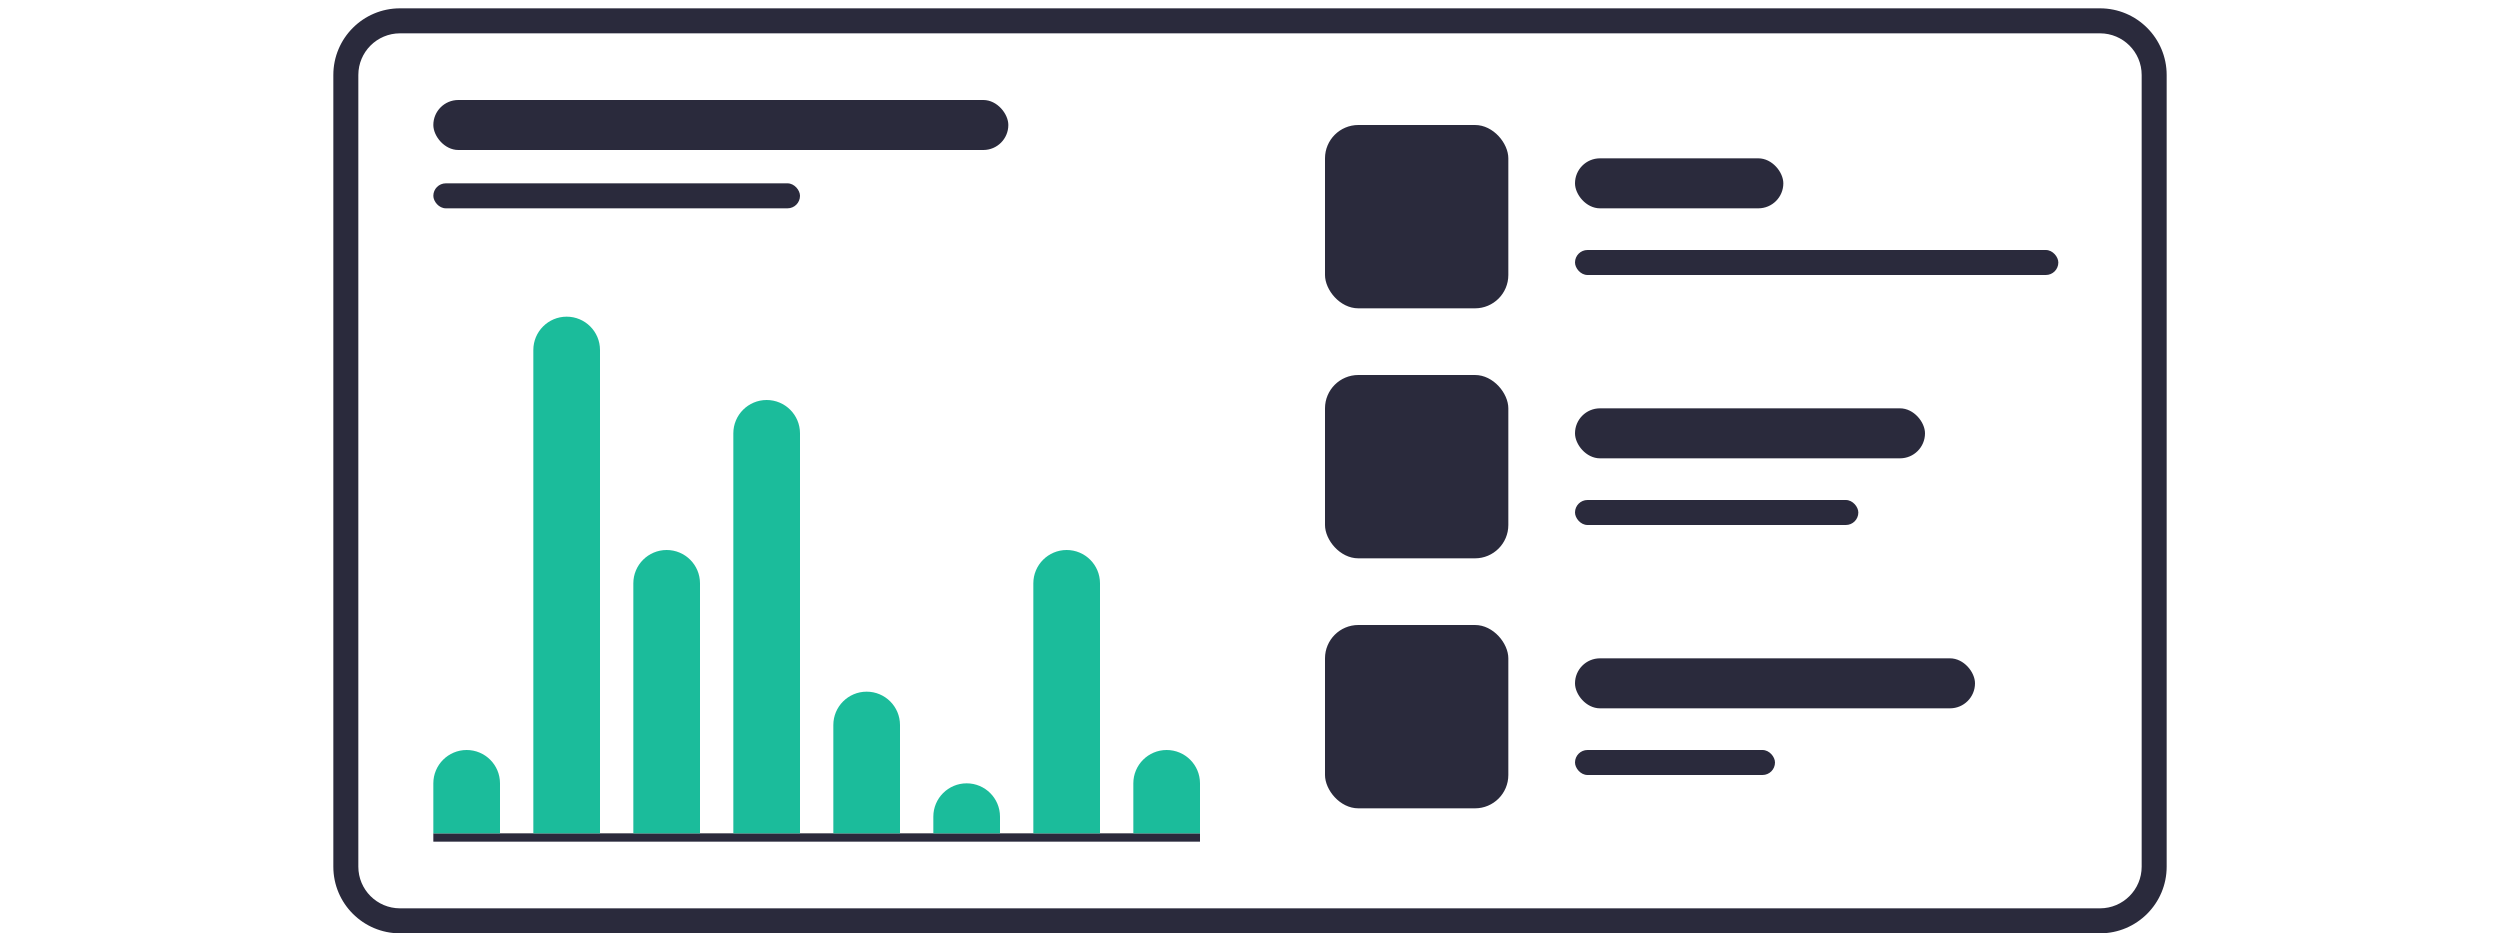
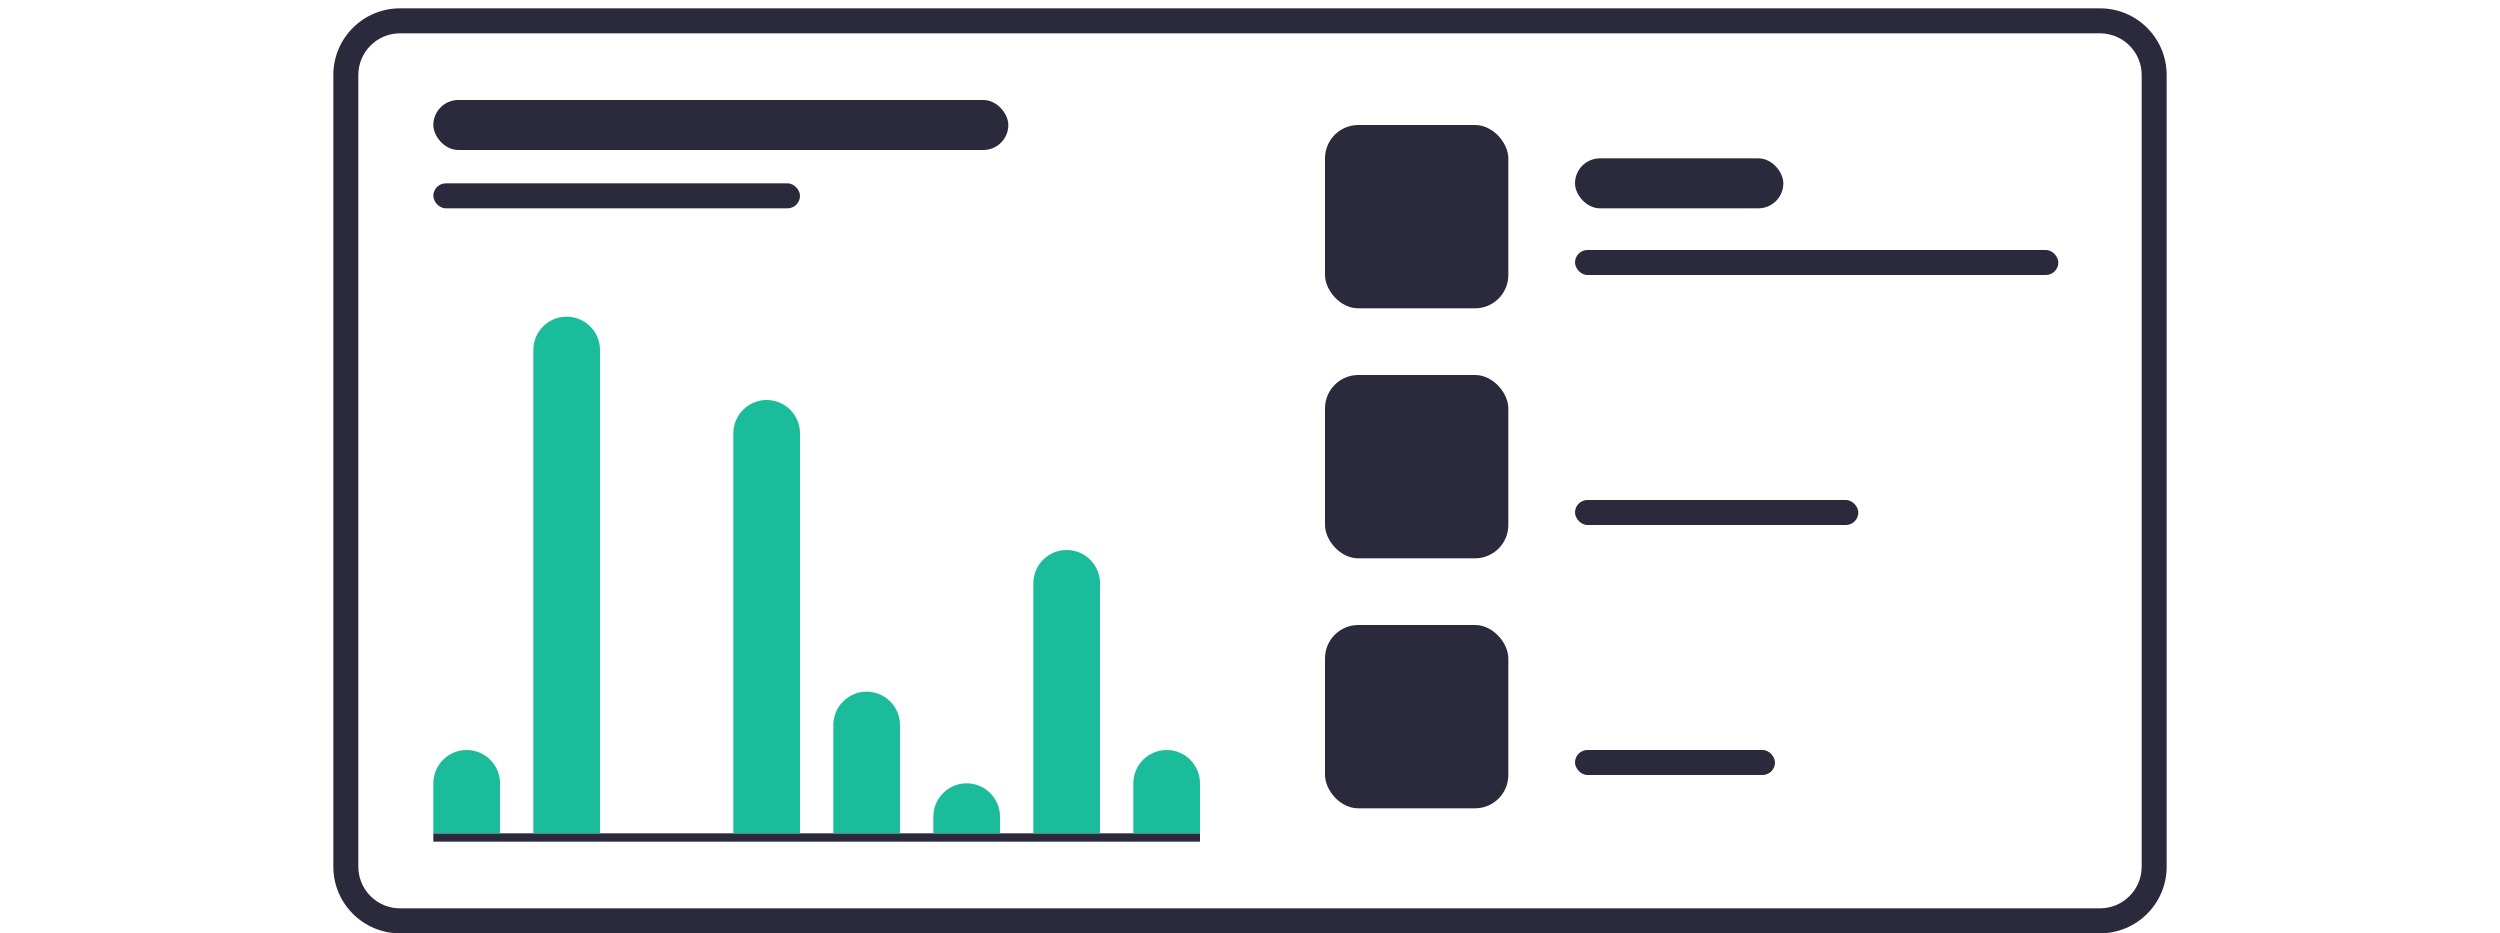
<svg xmlns="http://www.w3.org/2000/svg" width="300" height="112" viewBox="0 0 300 112" fill="none">
  <path fill-rule="evenodd" clip-rule="evenodd" d="M48 1H252C256.418 1 260 4.582 260 9V104C260 108.418 256.418 112 252 112H48C43.582 112 40 108.418 40 104V9C40 4.582 43.582 1 48 1ZM48 4C45.239 4 43 6.239 43 9V104C43 106.761 45.239 109 48 109H252C254.761 109 257 106.761 257 104V9C257 6.239 254.761 4 252 4H48Z" fill="#2A2A3C" />
  <rect x="159" y="15" width="22" height="22" rx="4" fill="#2A2A3C" />
  <rect x="189" y="19" width="25" height="6" rx="3" fill="#2A2A3C" />
  <rect x="189" y="30" width="58" height="3" rx="1.5" fill="#2A2A3C" />
  <rect x="159" y="45" width="22" height="22" rx="4" fill="#2A2A3C" />
-   <rect x="189" y="49" width="42" height="6" rx="3" fill="#2A2A3C" />
  <rect x="189" y="60" width="34" height="3" rx="1.5" fill="#2A2A3C" />
  <rect x="159" y="75" width="22" height="22" rx="4" fill="#2A2A3C" />
-   <rect x="189" y="79" width="48" height="6" rx="3" fill="#2A2A3C" />
  <rect x="189" y="90" width="24" height="3" rx="1.5" fill="#2A2A3C" />
  <rect x="144" y="100" width="1" height="92" transform="rotate(90 144 100)" fill="#2A2A3C" />
  <path d="M56 90C58.209 90 60 91.791 60 94L60 100L52 100L52 94C52 91.791 53.791 90 56 90Z" fill="#1BBC9B" />
  <path d="M140 90C142.209 90 144 91.791 144 94L144 100L136 100L136 94C136 91.791 137.791 90 140 90Z" fill="#1BBC9B" />
  <path d="M68 38C70.209 38 72 39.791 72 42L72 100L64 100L64 42C64 39.791 65.791 38 68 38Z" fill="#1BBC9B" />
-   <path d="M80 66C82.209 66 84 67.791 84 70L84 100L76 100L76 70C76 67.791 77.791 66 80 66Z" fill="#1BBC9B" />
  <path d="M128 66C130.209 66 132 67.791 132 70L132 100L124 100L124 70C124 67.791 125.791 66 128 66Z" fill="#1BBC9B" />
  <path d="M92 48C94.209 48 96 49.791 96 52L96 100L88 100L88 52C88 49.791 89.791 48 92 48Z" fill="#1BBC9B" />
  <path d="M104 83C106.209 83 108 84.791 108 87L108 100L100 100L100 87C100 84.791 101.791 83 104 83Z" fill="#1BBC9B" />
  <path d="M116 94C118.209 94 120 95.791 120 98L120 100L112 100L112 98C112 95.791 113.791 94 116 94Z" fill="#1BBC9B" />
  <rect x="52" y="12" width="69" height="6" rx="3" fill="#2A2A3C" />
  <rect x="52" y="22" width="44" height="3" rx="1.5" fill="#2A2A3C" />
</svg>